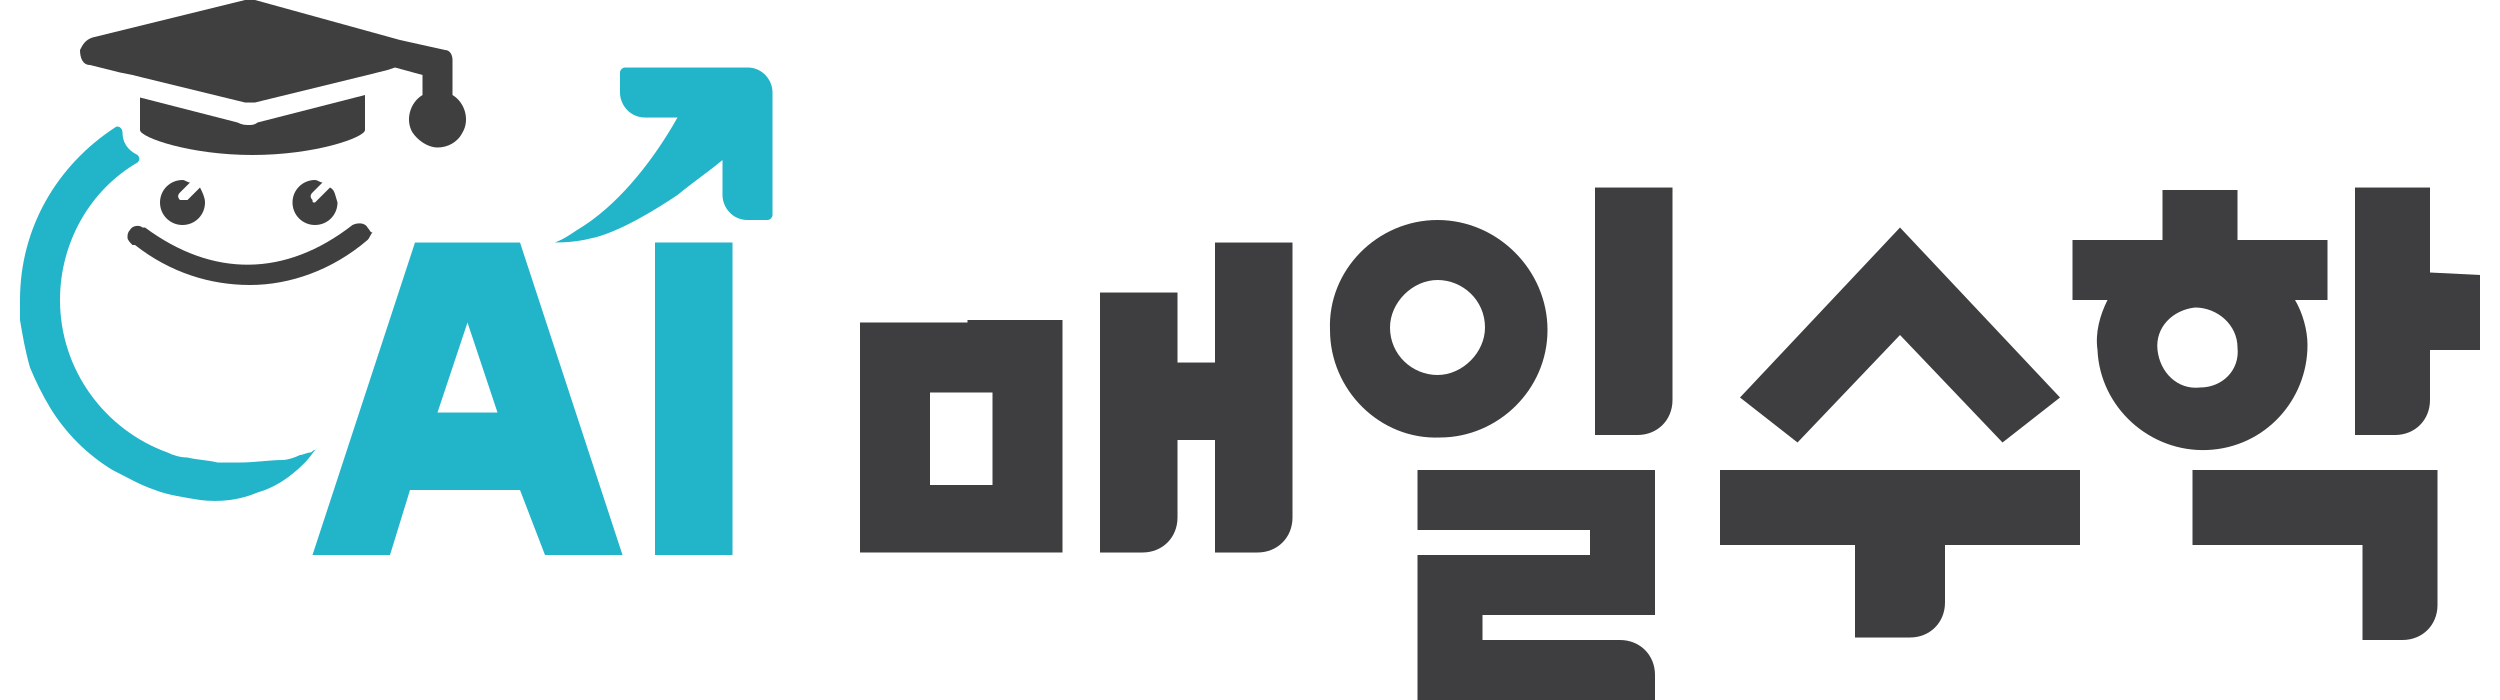
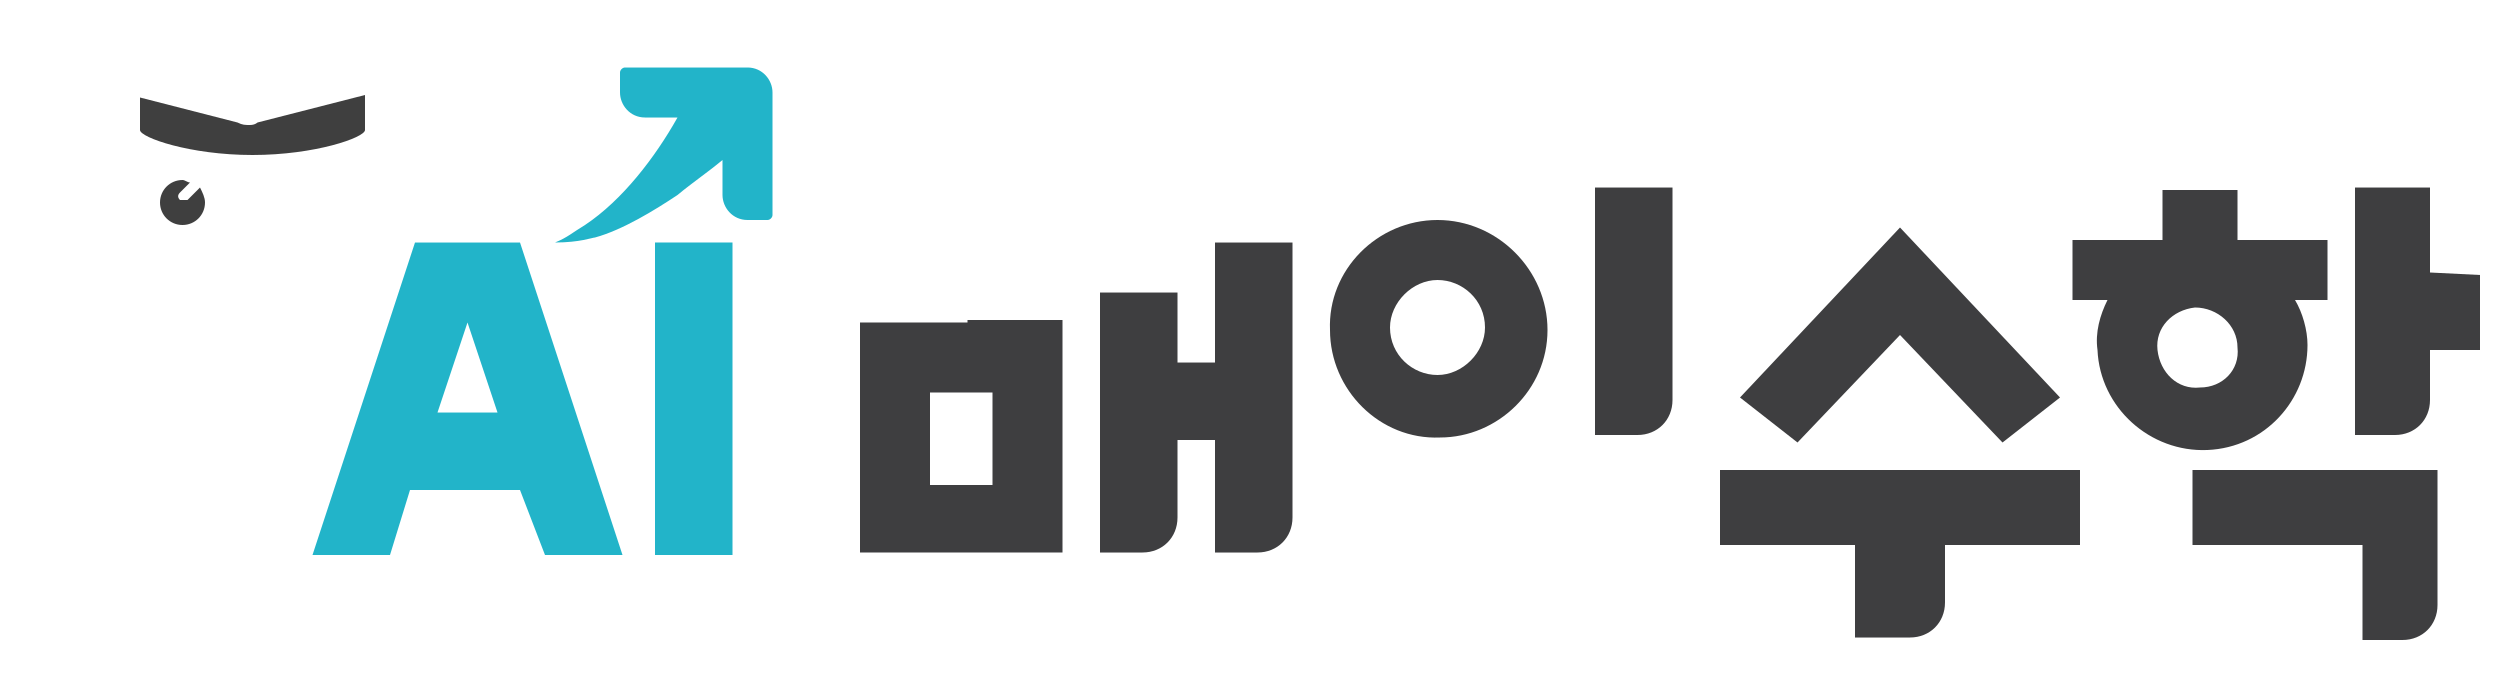
<svg xmlns="http://www.w3.org/2000/svg" version="1.1" id="Layer_1" x="0px" y="0px" viewBox="0 0 100 28" style="enable-background:new 0 0 100 28;" width="100px" height="28px" xml:space="preserve">
  <style type="text/css">
	.everymath-st0{fill:#3F3F3F;}
	.everymath-st1{fill:#3E3E40;}
	.everymath-st2{fill:#22B4C9;}
</style>
-   <path class="everymath-st0" d="M14.7,9.1c-0.1-0.2-0.4-0.2-0.6-0.1c-2.7,2.1-5.6,2.1-8.3,0.1l-0.1,0C5.6,9,5.3,9,5.2,9.2  C5.1,9.3,5.1,9.4,5.1,9.5c0,0.1,0.1,0.2,0.2,0.3l0.1,0c1.4,1.1,3,1.6,4.6,1.6c1.6,0,3.3-0.6,4.7-1.8c0.1-0.1,0.1-0.2,0.2-0.3  C14.8,9.3,14.8,9.2,14.7,9.1" />
-   <path class="everymath-st0" d="M13.2,7.5L12.7,8c0,0-0.1,0.1-0.1,0.1c-0.1,0-0.1,0-0.1-0.1c-0.1-0.1-0.1-0.2,0-0.3l0.4-0.4  c-0.1,0-0.2-0.1-0.3-0.1c-0.5,0-0.9,0.4-0.9,0.9c0,0.5,0.4,0.9,0.9,0.9s0.9-0.4,0.9-0.9C13.4,7.8,13.4,7.6,13.2,7.5" />
  <path class="everymath-st0" d="M7.5,8C7.5,8,7.4,8,7.4,8S7.3,8,7.2,8c-0.1-0.1-0.1-0.2,0-0.3l0.4-0.4c-0.1,0-0.2-0.1-0.3-0.1  c-0.5,0-0.9,0.4-0.9,0.9c0,0.5,0.4,0.9,0.9,0.9s0.9-0.4,0.9-0.9c0-0.2-0.1-0.4-0.2-0.6L7.5,8z" />
  <path class="everymath-st0" d="M10,5c-0.2,0-0.3,0-0.5-0.1l-3.9-1v1.3h0c0,0,0,0,0,0c0,0.3,2,1,4.5,1s4.5-0.7,4.5-1c0,0,0,0,0,0h0V3.8  l-4.3,1.1C10.3,4.9,10.2,5,10,5" />
-   <path class="everymath-st0" d="M18.1,3.8L18.1,3.8l0-1.4c0-0.2-0.1-0.4-0.3-0.4l-1.8-0.4L10.2,0c-0.1,0-0.3,0-0.4,0L3.7,1.5l0,0  C3.4,1.6,3.3,1.8,3.2,2C3.2,2.3,3.3,2.6,3.6,2.6l0,0l1.2,0.3L5.3,3l0.4,0.1l4.1,1c0.1,0,0.1,0,0.2,0c0.1,0,0.1,0,0.2,0L14.7,3  l0.4-0.1l0.4-0.1l0.3-0.1L16.9,3v0.8c-0.5,0.3-0.7,1-0.4,1.5c0.2,0.3,0.6,0.6,1,0.6c0,0,0,0,0,0c0.4,0,0.8-0.2,1-0.6l0,0  C18.8,4.8,18.6,4.1,18.1,3.8" />
  <path class="everymath-st1" d="M48.6,9.7v2.4v2.4h-1.5v-2.5v-0.3H44V12v10.1h1.7c0.8,0,1.4-0.6,1.4-1.4v-3.1h1.5v4.5h1.7  c0.8,0,1.4-0.6,1.4-1.4v-8.5V9.7H48.6z" />
  <path class="everymath-st1" d="M68.8,21.8h5.4v3.7h2.2c0.8,0,1.4-0.6,1.4-1.4v-2.3h5.4v-3H68.8V21.8z" />
  <polygon class="everymath-st1" points="76,13.4 80.1,17.7 82.4,15.9 76,9.1 69.6,15.9 71.9,17.7 " />
  <polygon class="everymath-st1" points="92.2,13.8 92.2,13.8 92.2,13.8 " />
  <path class="everymath-st1" d="M97.2,10.9V7.5h-3v9.9h1.6c0.8,0,1.4-0.6,1.4-1.4v-2h2v-3L97.2,10.9z" />
  <path class="everymath-st1" d="M93.1,12l0-2.4h-3.6v-2h-3v2h-3.6V12h1.4c-0.3,0.6-0.5,1.3-0.4,2c0.1,2.3,2.1,4.1,4.4,4c2.3-0.1,4-2,4-4.2  c0-0.6-0.2-1.3-0.5-1.8H93.1z M88,15.5L88,15.5L88,15.5c-0.9,0.1-1.6-0.6-1.7-1.5c-0.1-0.9,0.6-1.6,1.5-1.7h0c0.9,0,1.7,0.7,1.7,1.6  C89.6,14.8,88.9,15.5,88,15.5" />
  <path class="everymath-st1" d="M87.8,21.8h6.7v3.8h1.6c0.8,0,1.4-0.6,1.4-1.4l0-5.4h-9.8V21.8z" />
  <path class="everymath-st1" d="M61.9,13.2L61.9,13.2c0-2.4-2-4.4-4.4-4.4c-2.4,0-4.4,2-4.3,4.4c0,2.4,2,4.4,4.4,4.3  C59.9,17.5,61.9,15.6,61.9,13.2 M55.6,13.1c0-1,0.9-1.9,1.9-1.9c1,0,1.9,0.8,1.9,1.9v0c0,1-0.9,1.9-1.9,1.9  C56.5,15,55.6,14.2,55.6,13.1" />
  <path class="everymath-st1" d="M63.8,17.4h1.7c0.8,0,1.4-0.6,1.4-1.4V7.5h-3.1V17.4z" />
-   <path class="everymath-st1" d="M56.7,21.2h6.9v1h-6.9V28h9.5v-1c0-0.8-0.6-1.4-1.4-1.4h-5.5v-1h6.9v-5.8h-9.5V21.2z" />
  <path class="everymath-st1" d="M38.7,12.9H37h-2.6v4.3v1.9v3h8.1v-9.3H38.7z M39.7,19.4h-2.5v-2.7v-1h0.6h1.9V19.4z" />
  <rect x="26.2" y="9.7" class="everymath-st2" width="3.1" height="12.5" />
  <path class="everymath-st2" d="M21.8,22.2h3.1L20.8,9.7l-4.2,0l-4.1,12.5h3.1l0.8-2.6h4.4L21.8,22.2z M17.5,16.5l1.2-3.6l1.2,3.6H17.5z" />
-   <path class="everymath-st2" d="M12.7,17.9c-0.2,0.2-0.3,0.4-0.5,0.6c-0.6,0.6-1.2,1-1.9,1.2c-0.7,0.3-1.5,0.4-2.3,0.3  c-0.6-0.1-1.3-0.2-1.8-0.4c-0.6-0.2-1.1-0.5-1.7-0.8c-0.5-0.3-1-0.7-1.4-1.1c-0.4-0.4-0.8-0.9-1.1-1.4c-0.3-0.5-0.6-1.1-0.8-1.6  C1,14,0.9,13.4,0.8,12.8c0-0.3,0-0.5,0-0.8c0-2.9,1.5-5.4,3.8-6.9c0.1-0.1,0.3,0,0.3,0.2c0,0,0,0,0,0c0,0,0,0,0,0  c0,0.4,0.2,0.7,0.6,0.9c0.1,0.1,0.1,0.2,0,0.3C3.6,7.6,2.4,9.7,2.4,12c0,2.8,1.8,5.2,4.3,6.1c0.2,0.1,0.5,0.2,0.8,0.2  c0.4,0.1,0.8,0.1,1.2,0.2c0.3,0,0.6,0,0.9,0c0.6,0,1.2-0.1,1.7-0.1c0.2,0,0.5-0.1,0.7-0.2c0.1,0,0.3-0.1,0.4-0.1  c0.1,0,0.1-0.1,0.2-0.1L12.7,17.9z" />
  <path class="everymath-st2" d="M22.2,9.7c0.5-0.2,0.7-0.4,1.2-0.7c1.5-1,2.8-2.7,3.7-4.3h-1.3c-0.6,0-1-0.5-1-1V2.9c0-0.1,0.1-0.2,0.2-0.2h3.9  h1c0.6,0,1,0.5,1,1v1v3.9c0,0.1-0.1,0.2-0.2,0.2h-0.8c-0.6,0-1-0.5-1-1l0-1.4c0,0,0,0,0,0c-0.6,0.5-1.2,0.9-1.8,1.4  c-0.9,0.6-2.2,1.4-3.3,1.7C23.7,9.5,23.2,9.7,22.2,9.7" />
</svg>